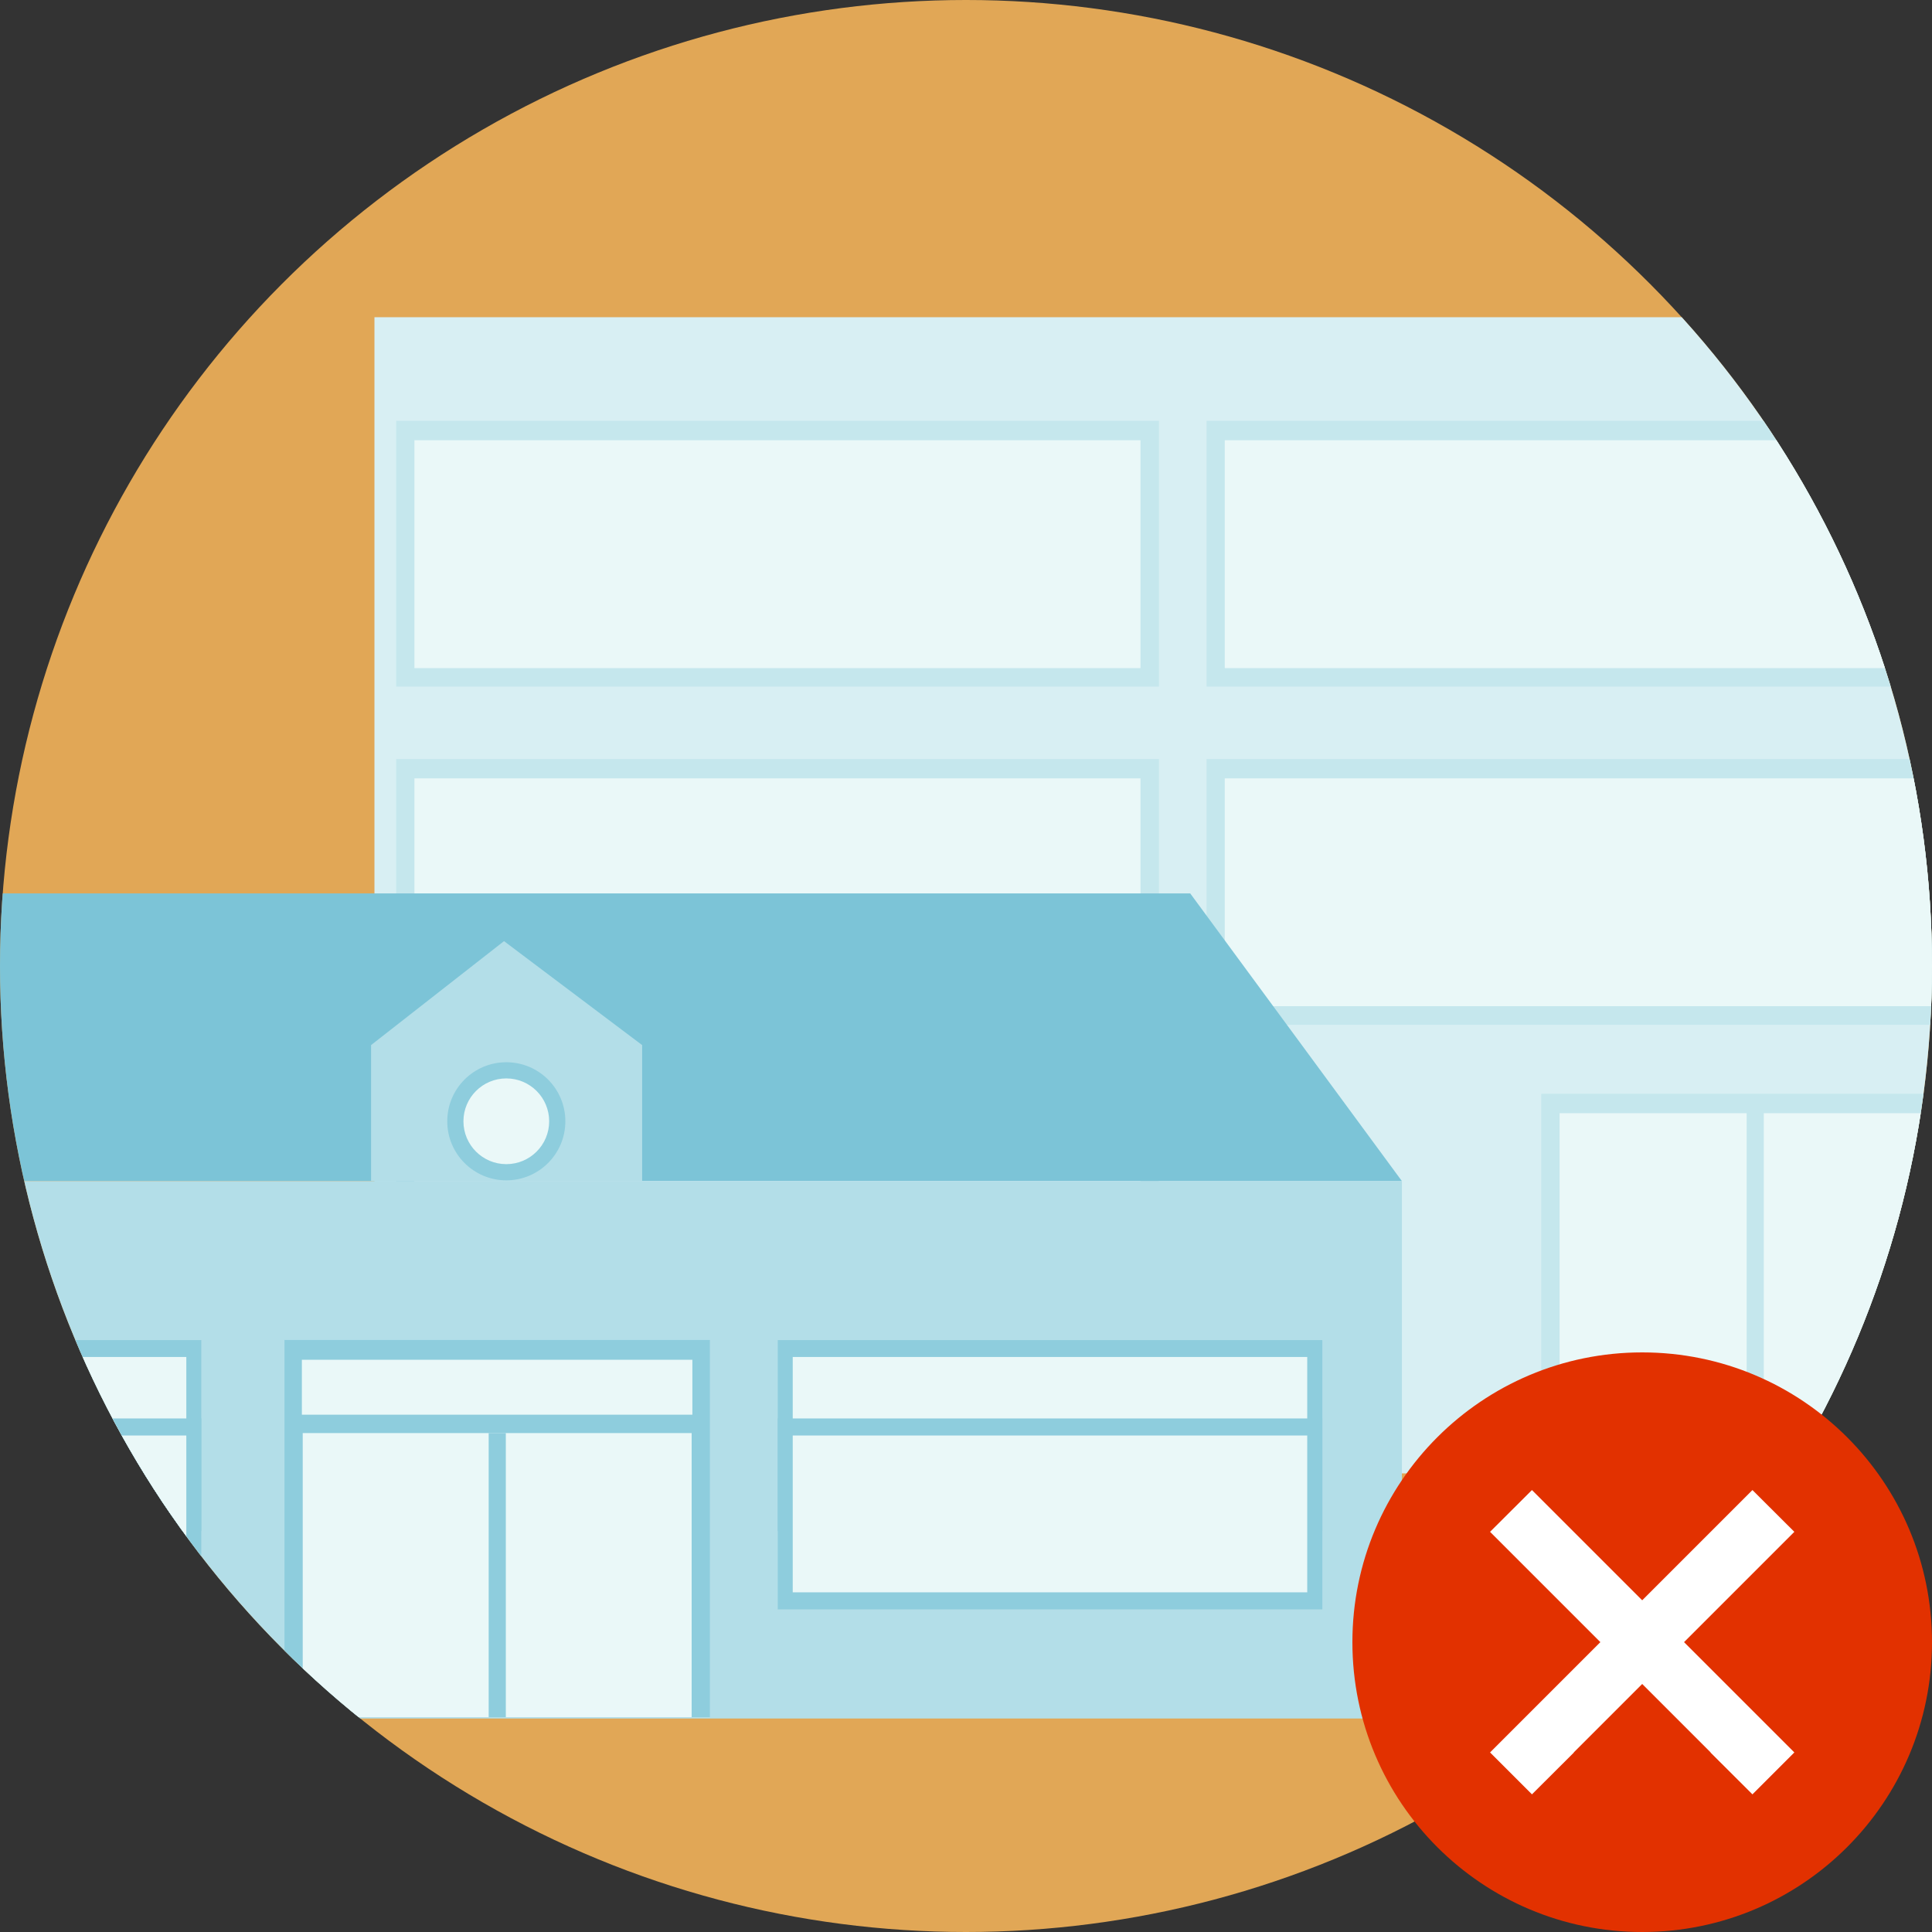
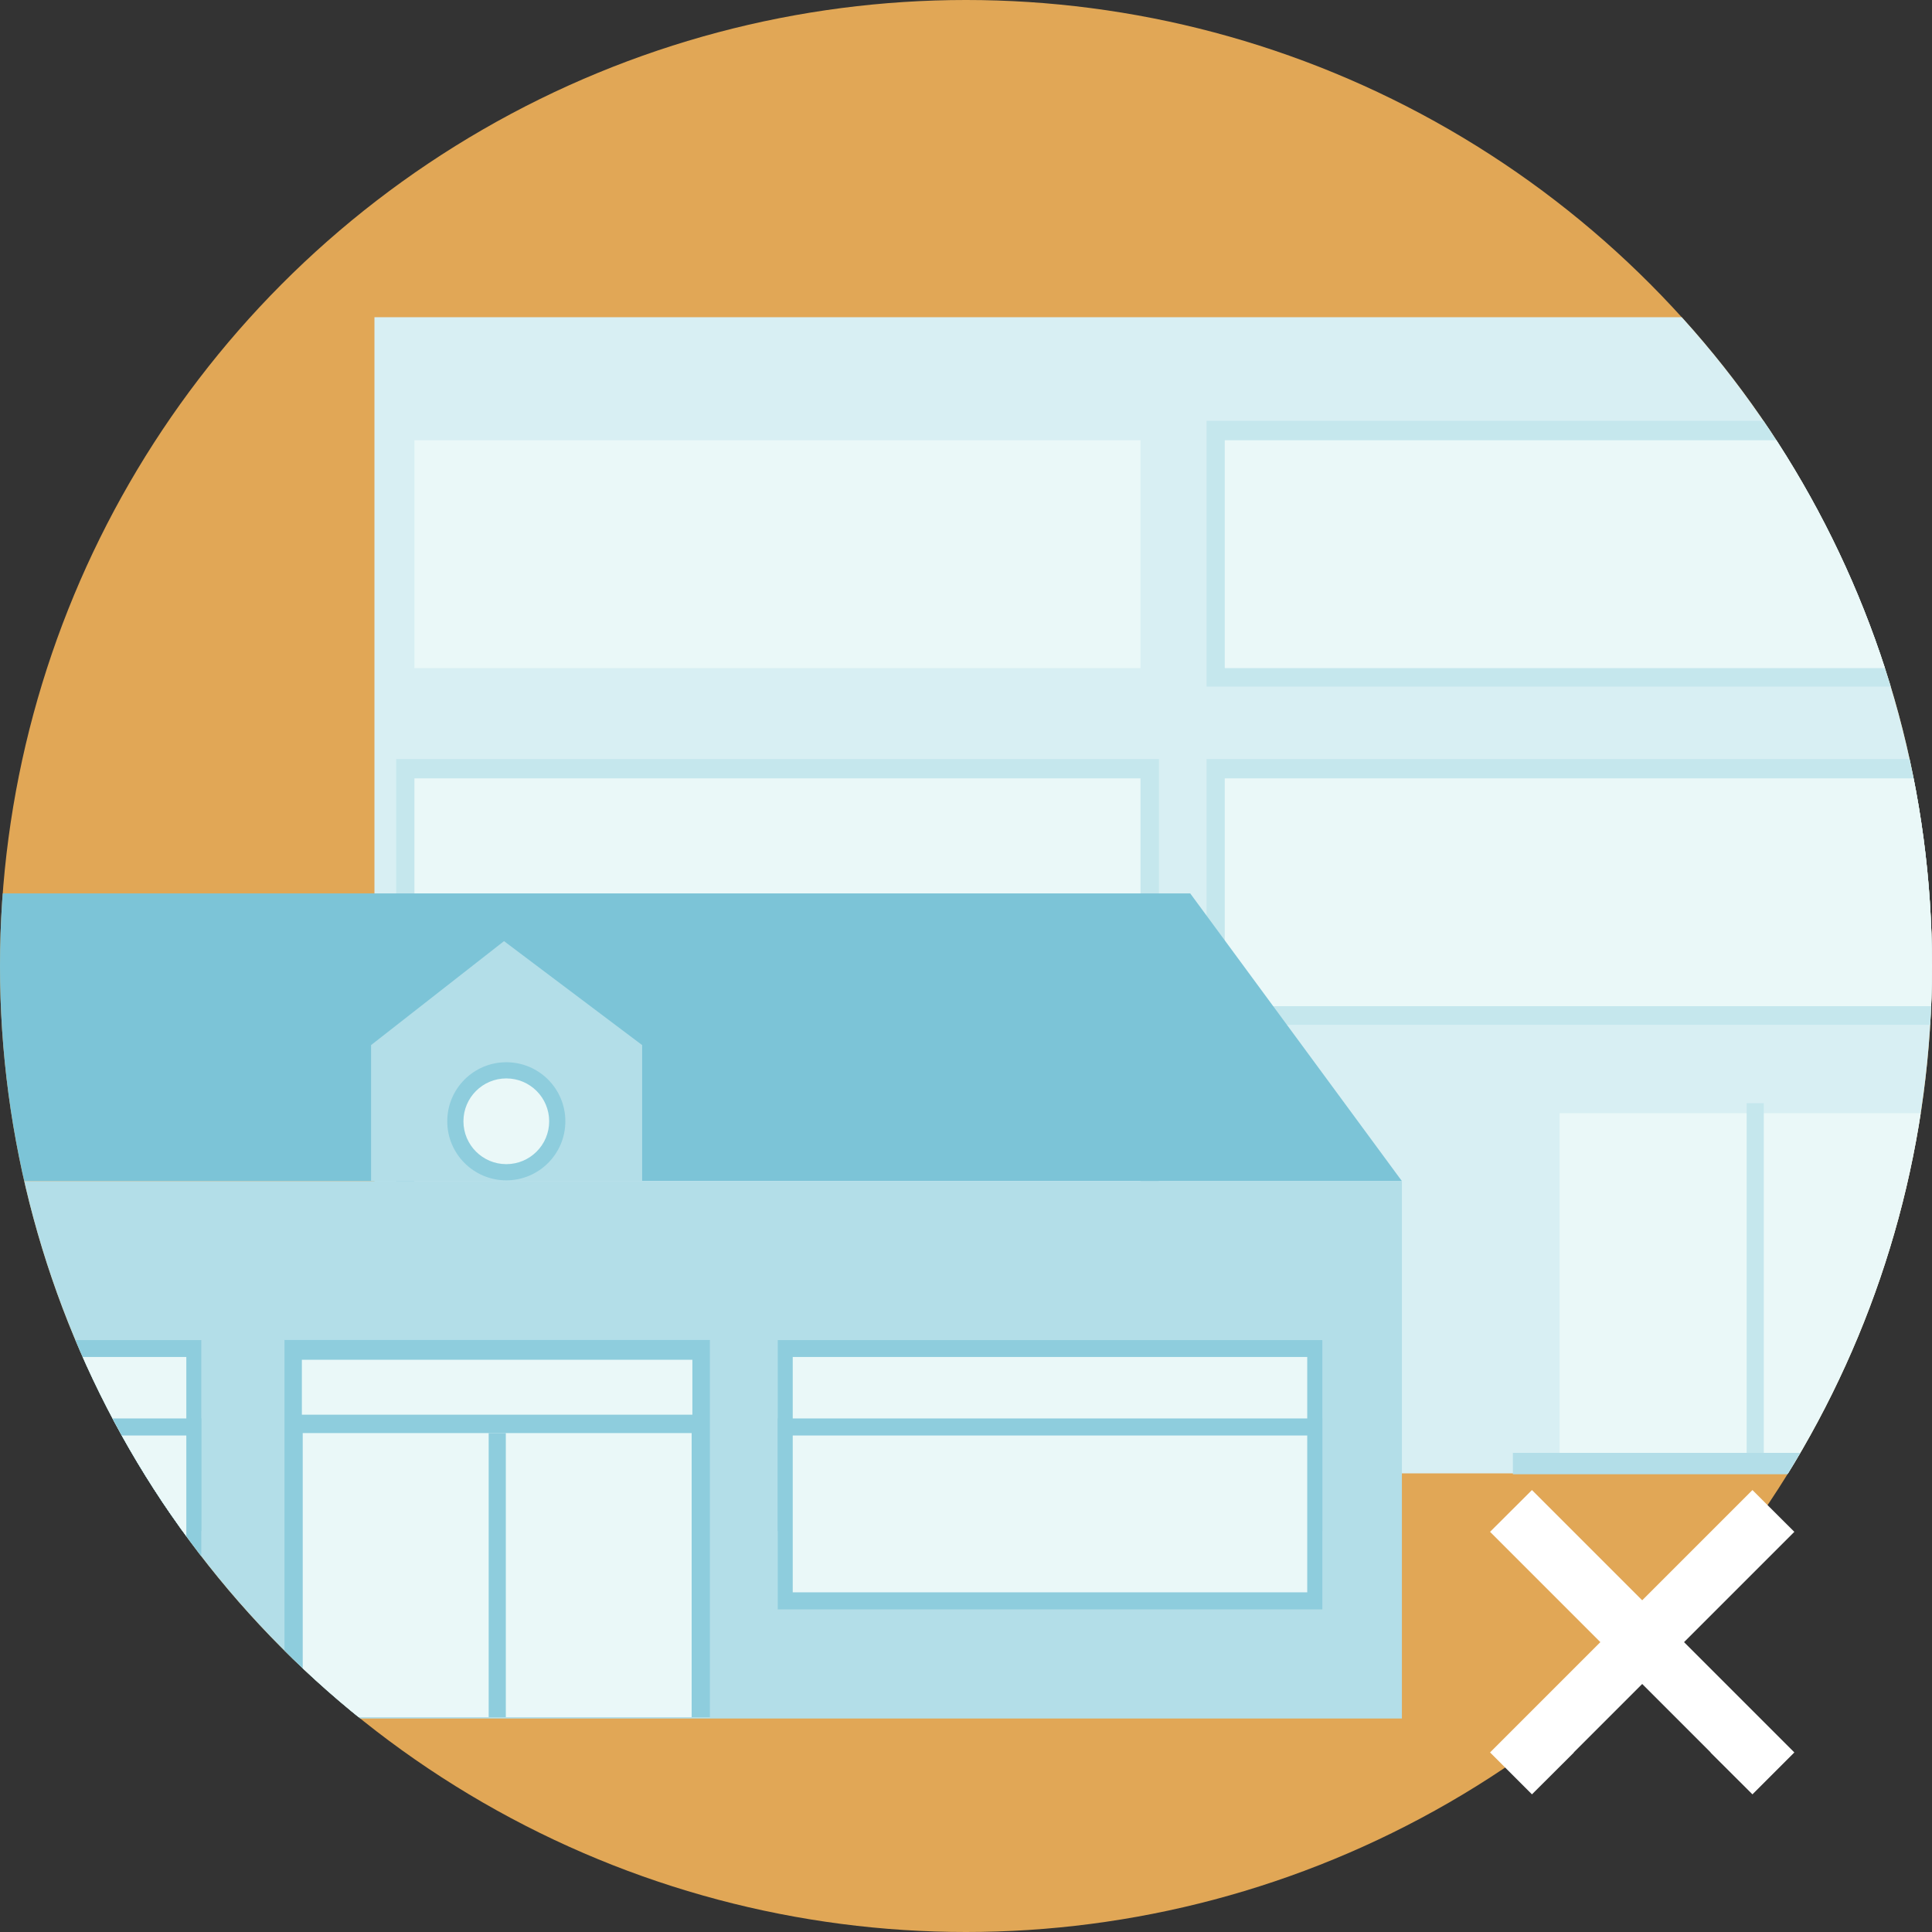
<svg xmlns="http://www.w3.org/2000/svg" id="Iconen" viewBox="0 0 160 160">
  <rect x="0" y="0" width="160" height="160" fill="#333333" stroke="none" />
  <defs>
    <style> .cls-1 { fill: none; } .cls-2 { fill: #e23100; } .cls-3 { fill: #b3dee8; } .cls-4 { clip-path: url(#clippath-1); } .cls-5 { clip-path: url(#clippath-3); } .cls-6 { clip-path: url(#clippath-2); } .cls-7 { fill: #fff; } .cls-8 { fill: #c5e7ed; } .cls-9 { fill: #eaf8f8; } .cls-10 { fill: #8ecddd; } .cls-11 { fill: #7cc4d7; } .cls-12 { fill: #d8eff3; } .cls-13 { fill: #e1a756; } </style>
    <clipPath id="clippath">
      <rect class="cls-1" x="-172" y="-500.41" width="168" height="385" />
    </clipPath>
    <clipPath id="clippath-1">
      <circle class="cls-1" cx="80" cy="80" r="80" />
    </clipPath>
    <clipPath id="clippath-2">
-       <rect class="cls-1" x="112" y="112" width="48" height="48" />
-     </clipPath>
+       </clipPath>
    <clipPath id="clippath-3">
      <path class="cls-1" d="M136,112c-13.25,0-24,10.75-24,24s10.74,24,24,24,24-10.74,24-24-10.75-24-24-24Z" />
    </clipPath>
  </defs>
  <g>
    <circle class="cls-13" cx="80" cy="80" r="80" />
    <g class="cls-4">
      <g>
        <rect class="cls-12" x="31.01" y="26.27" width="140.9" height="95.75" />
        <g>
          <rect class="cls-8" x="99.92" y="34.85" width="63.17" height="22.01" />
          <rect class="cls-9" x="101.43" y="36.46" width="60.13" height="18.87" />
        </g>
        <g>
-           <rect class="cls-8" x="32.81" y="34.85" width="63.17" height="22.01" />
          <rect class="cls-9" x="34.32" y="36.46" width="60.13" height="18.87" />
        </g>
        <g>
          <rect class="cls-8" x="99.92" y="62.86" width="63.17" height="22.01" />
          <rect class="cls-9" x="101.43" y="64.46" width="60.13" height="18.87" />
        </g>
        <g>
          <rect class="cls-8" x="32.81" y="62.86" width="63.17" height="22.01" />
          <rect class="cls-9" x="34.32" y="64.46" width="60.13" height="18.87" />
        </g>
        <g>
          <rect class="cls-3" x="32.81" y="91.66" width="63.17" height="22.01" />
          <rect class="cls-9" x="34.32" y="93.27" width="60.13" height="18.87" />
        </g>
        <g>
-           <rect class="cls-8" x="127.64" y="90.58" width="35.45" height="31.43" />
          <rect class="cls-9" x="129.16" y="92.19" width="32.41" height="29.83" />
          <rect class="cls-8" x="144.65" y="91.36" width="1.42" height="30.65" />
        </g>
        <rect class="cls-3" x="125.29" y="120.32" width="40.15" height="1.77" />
      </g>
      <g>
        <rect class="cls-3" x="-44.85" y="97.8" width="160.94" height="44.51" transform="translate(71.25 240.12) rotate(-180)" />
        <g>
          <rect class="cls-10" x="23.56" y="110.97" width="35.23" height="31.24" />
          <rect class="cls-9" x="25.07" y="118.68" width="32.21" height="23.53" />
          <rect class="cls-9" x="25.01" y="112.62" width="32.34" height="4.55" transform="translate(82.35 229.78) rotate(-180)" />
          <rect class="cls-10" x="40.47" y="118.68" width="1.42" height="23.53" />
        </g>
        <polygon class="cls-11" points="-44.85 97.8 116.09 97.8 98.57 73.99 -27.33 73.99 -44.85 97.8" />
        <polygon class="cls-3" points="30.73 86.55 41.74 77.94 53.18 86.55 53.18 97.8 30.73 97.8 30.73 86.55" />
        <g>
          <rect class="cls-10" x="64.4" y="110.97" width="45.1" height="15.81" transform="translate(173.91 237.76) rotate(-180)" />
          <rect class="cls-9" x="65.65" y="112.39" width="42.61" height="12.99" transform="translate(173.91 237.76) rotate(-180)" />
        </g>
        <g>
          <rect class="cls-10" x="64.4" y="117.47" width="45.1" height="15.81" transform="translate(173.91 250.75) rotate(-180)" />
          <rect class="cls-9" x="65.65" y="118.88" width="42.61" height="12.99" transform="translate(173.91 250.75) rotate(-180)" />
        </g>
        <g>
          <rect class="cls-10" x="-28.43" y="110.97" width="45.1" height="15.81" transform="translate(-11.76 237.76) rotate(-180)" />
          <rect class="cls-9" x="-27.19" y="112.39" width="42.61" height="12.99" transform="translate(-11.76 237.76) rotate(-180)" />
        </g>
        <g>
          <rect class="cls-10" x="-28.43" y="117.47" width="45.1" height="15.81" transform="translate(-11.76 250.75) rotate(-180)" />
          <rect class="cls-9" x="-27.19" y="118.88" width="42.61" height="12.99" transform="translate(-11.76 250.75) rotate(-180)" />
        </g>
        <circle class="cls-10" cx="41.93" cy="92.86" r="4.89" />
        <circle class="cls-9" cx="41.93" cy="92.86" r="3.55" />
      </g>
    </g>
  </g>
  <g>
    <g class="cls-6">
-       <path class="cls-2" d="M136,160c13.25,0,24-10.74,24-24s-10.74-24-24-24-24,10.75-24,24,10.74,24,24,24" />
+       <path class="cls-2" d="M136,160c13.25,0,24-10.74,24-24" />
    </g>
    <g class="cls-5">
      <polygon class="cls-7" points="145.13 123.4 123.4 145.13 126.87 148.6 130.34 145.14 130.33 145.13 148.6 126.86 145.13 123.4" />
      <polygon class="cls-7" points="126.87 123.4 148.6 145.13 145.13 148.6 141.66 145.14 141.67 145.13 123.4 126.86 126.87 123.4" />
    </g>
  </g>
</svg>